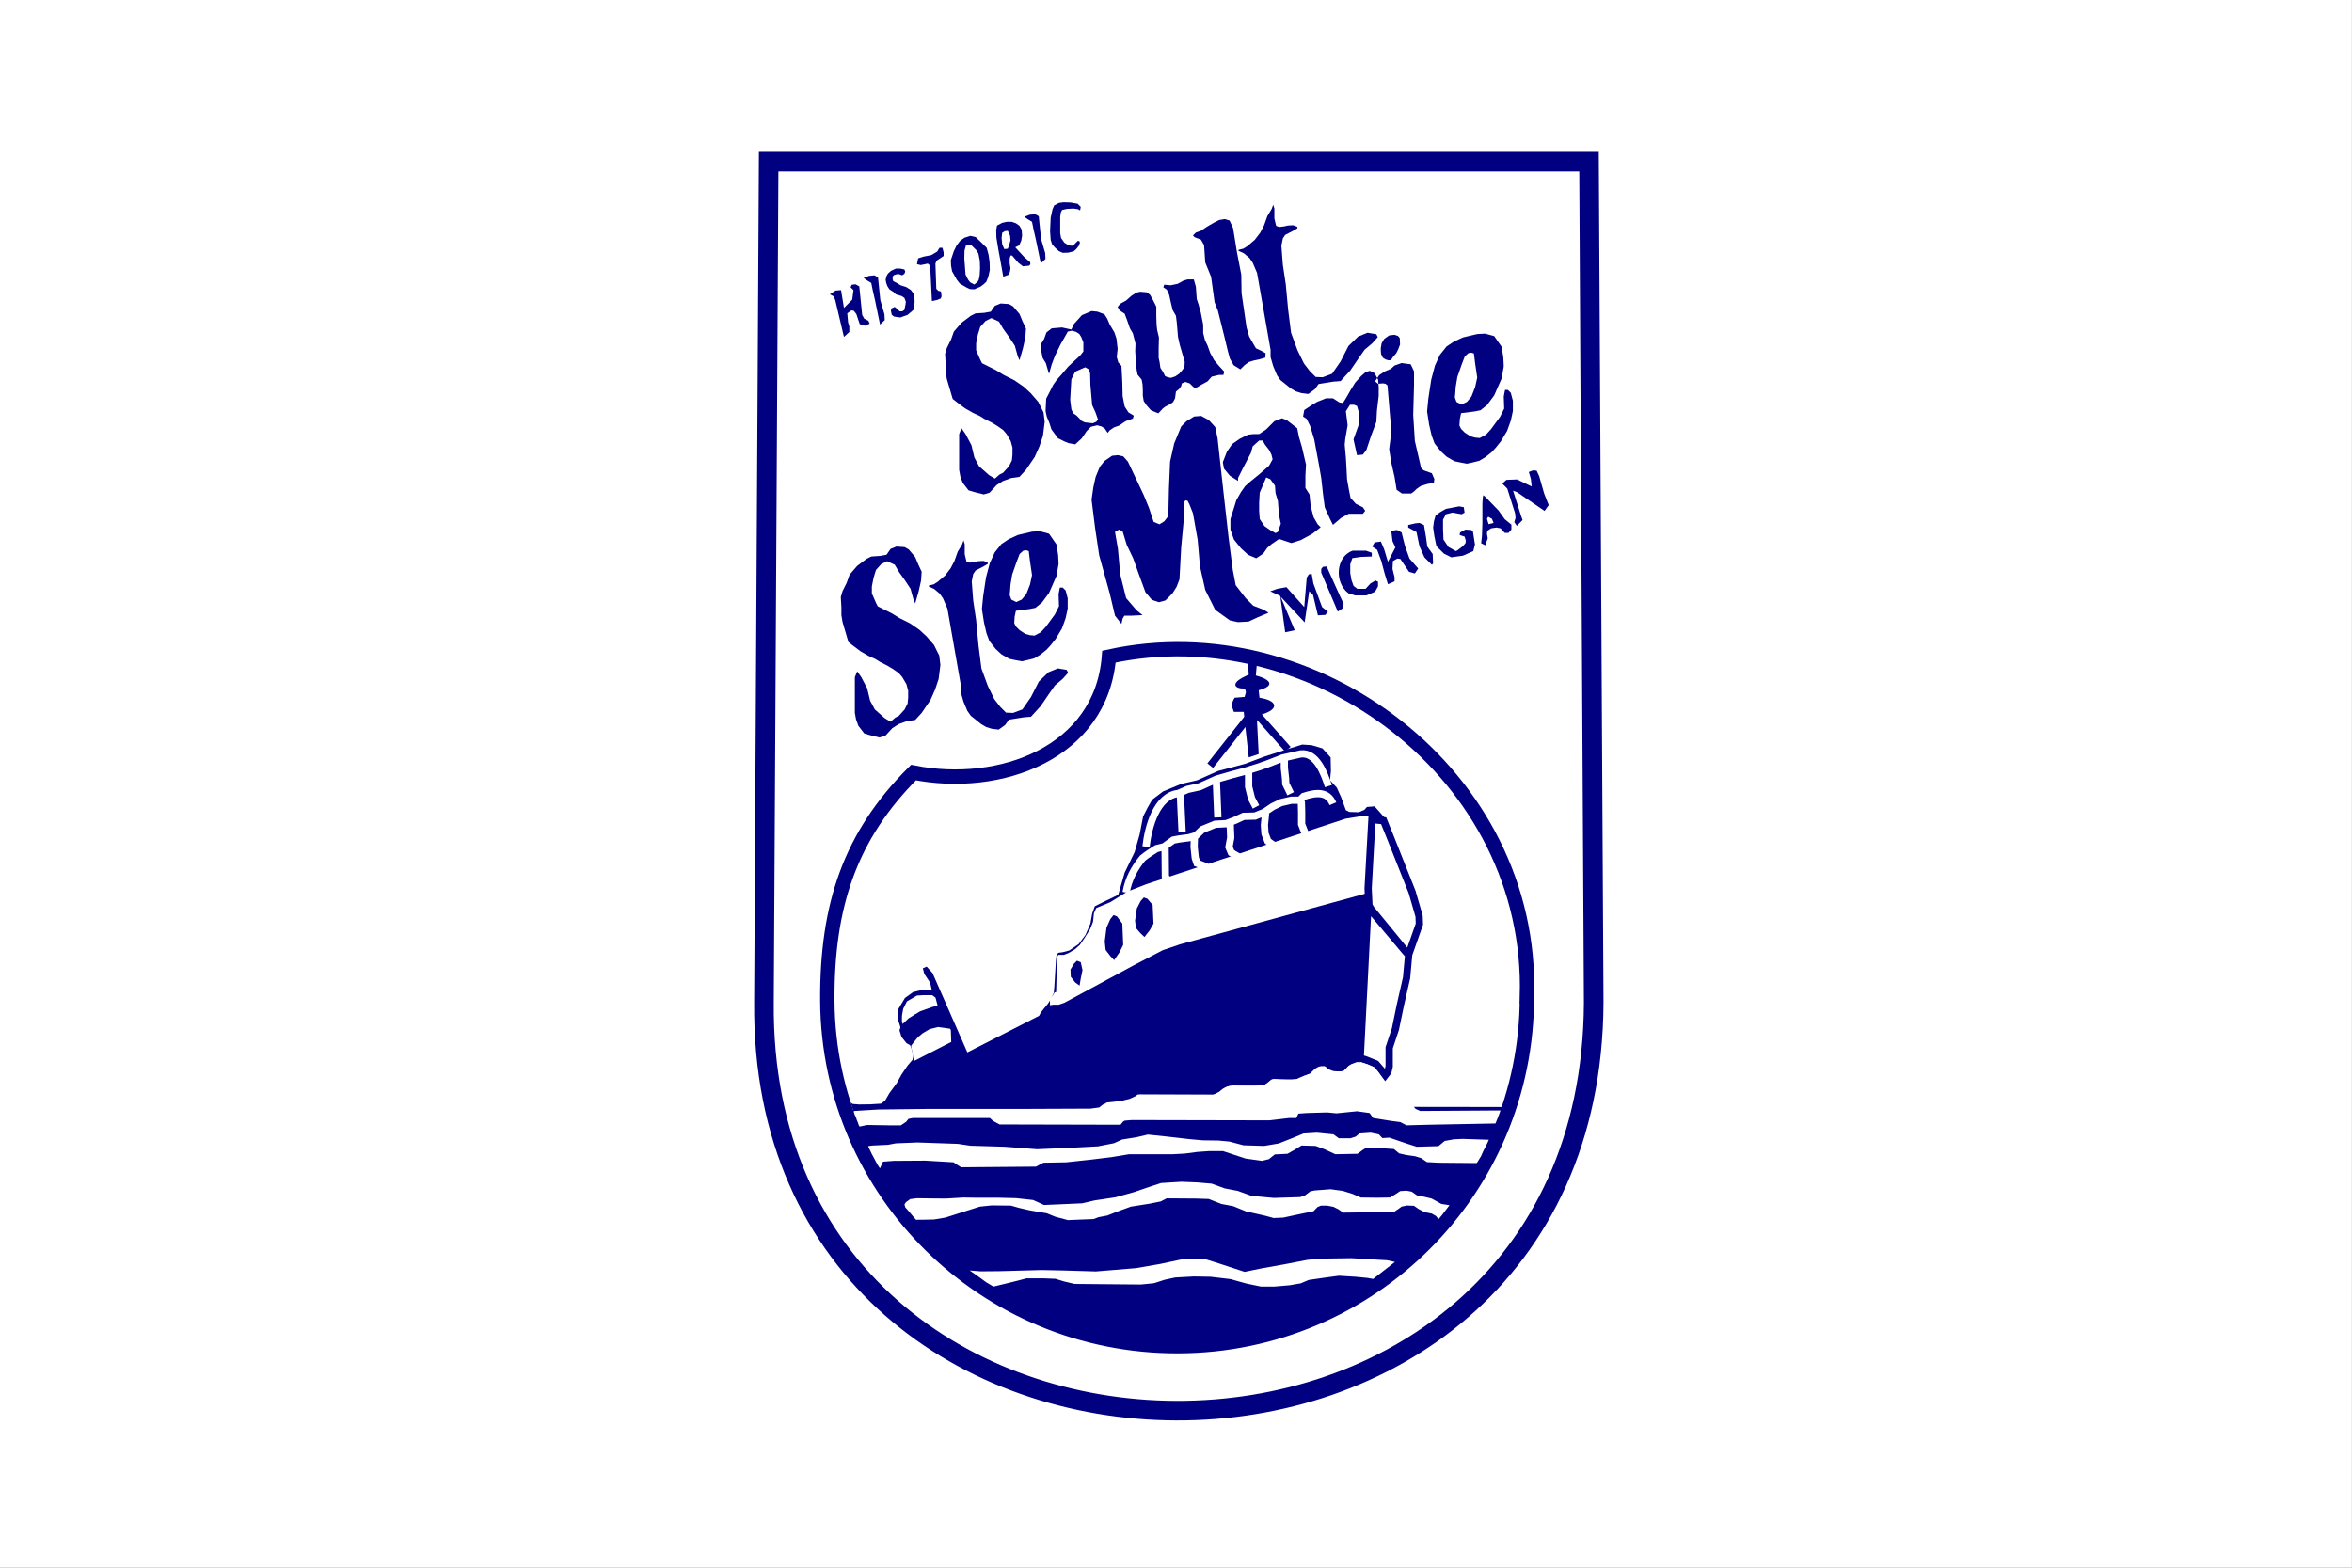
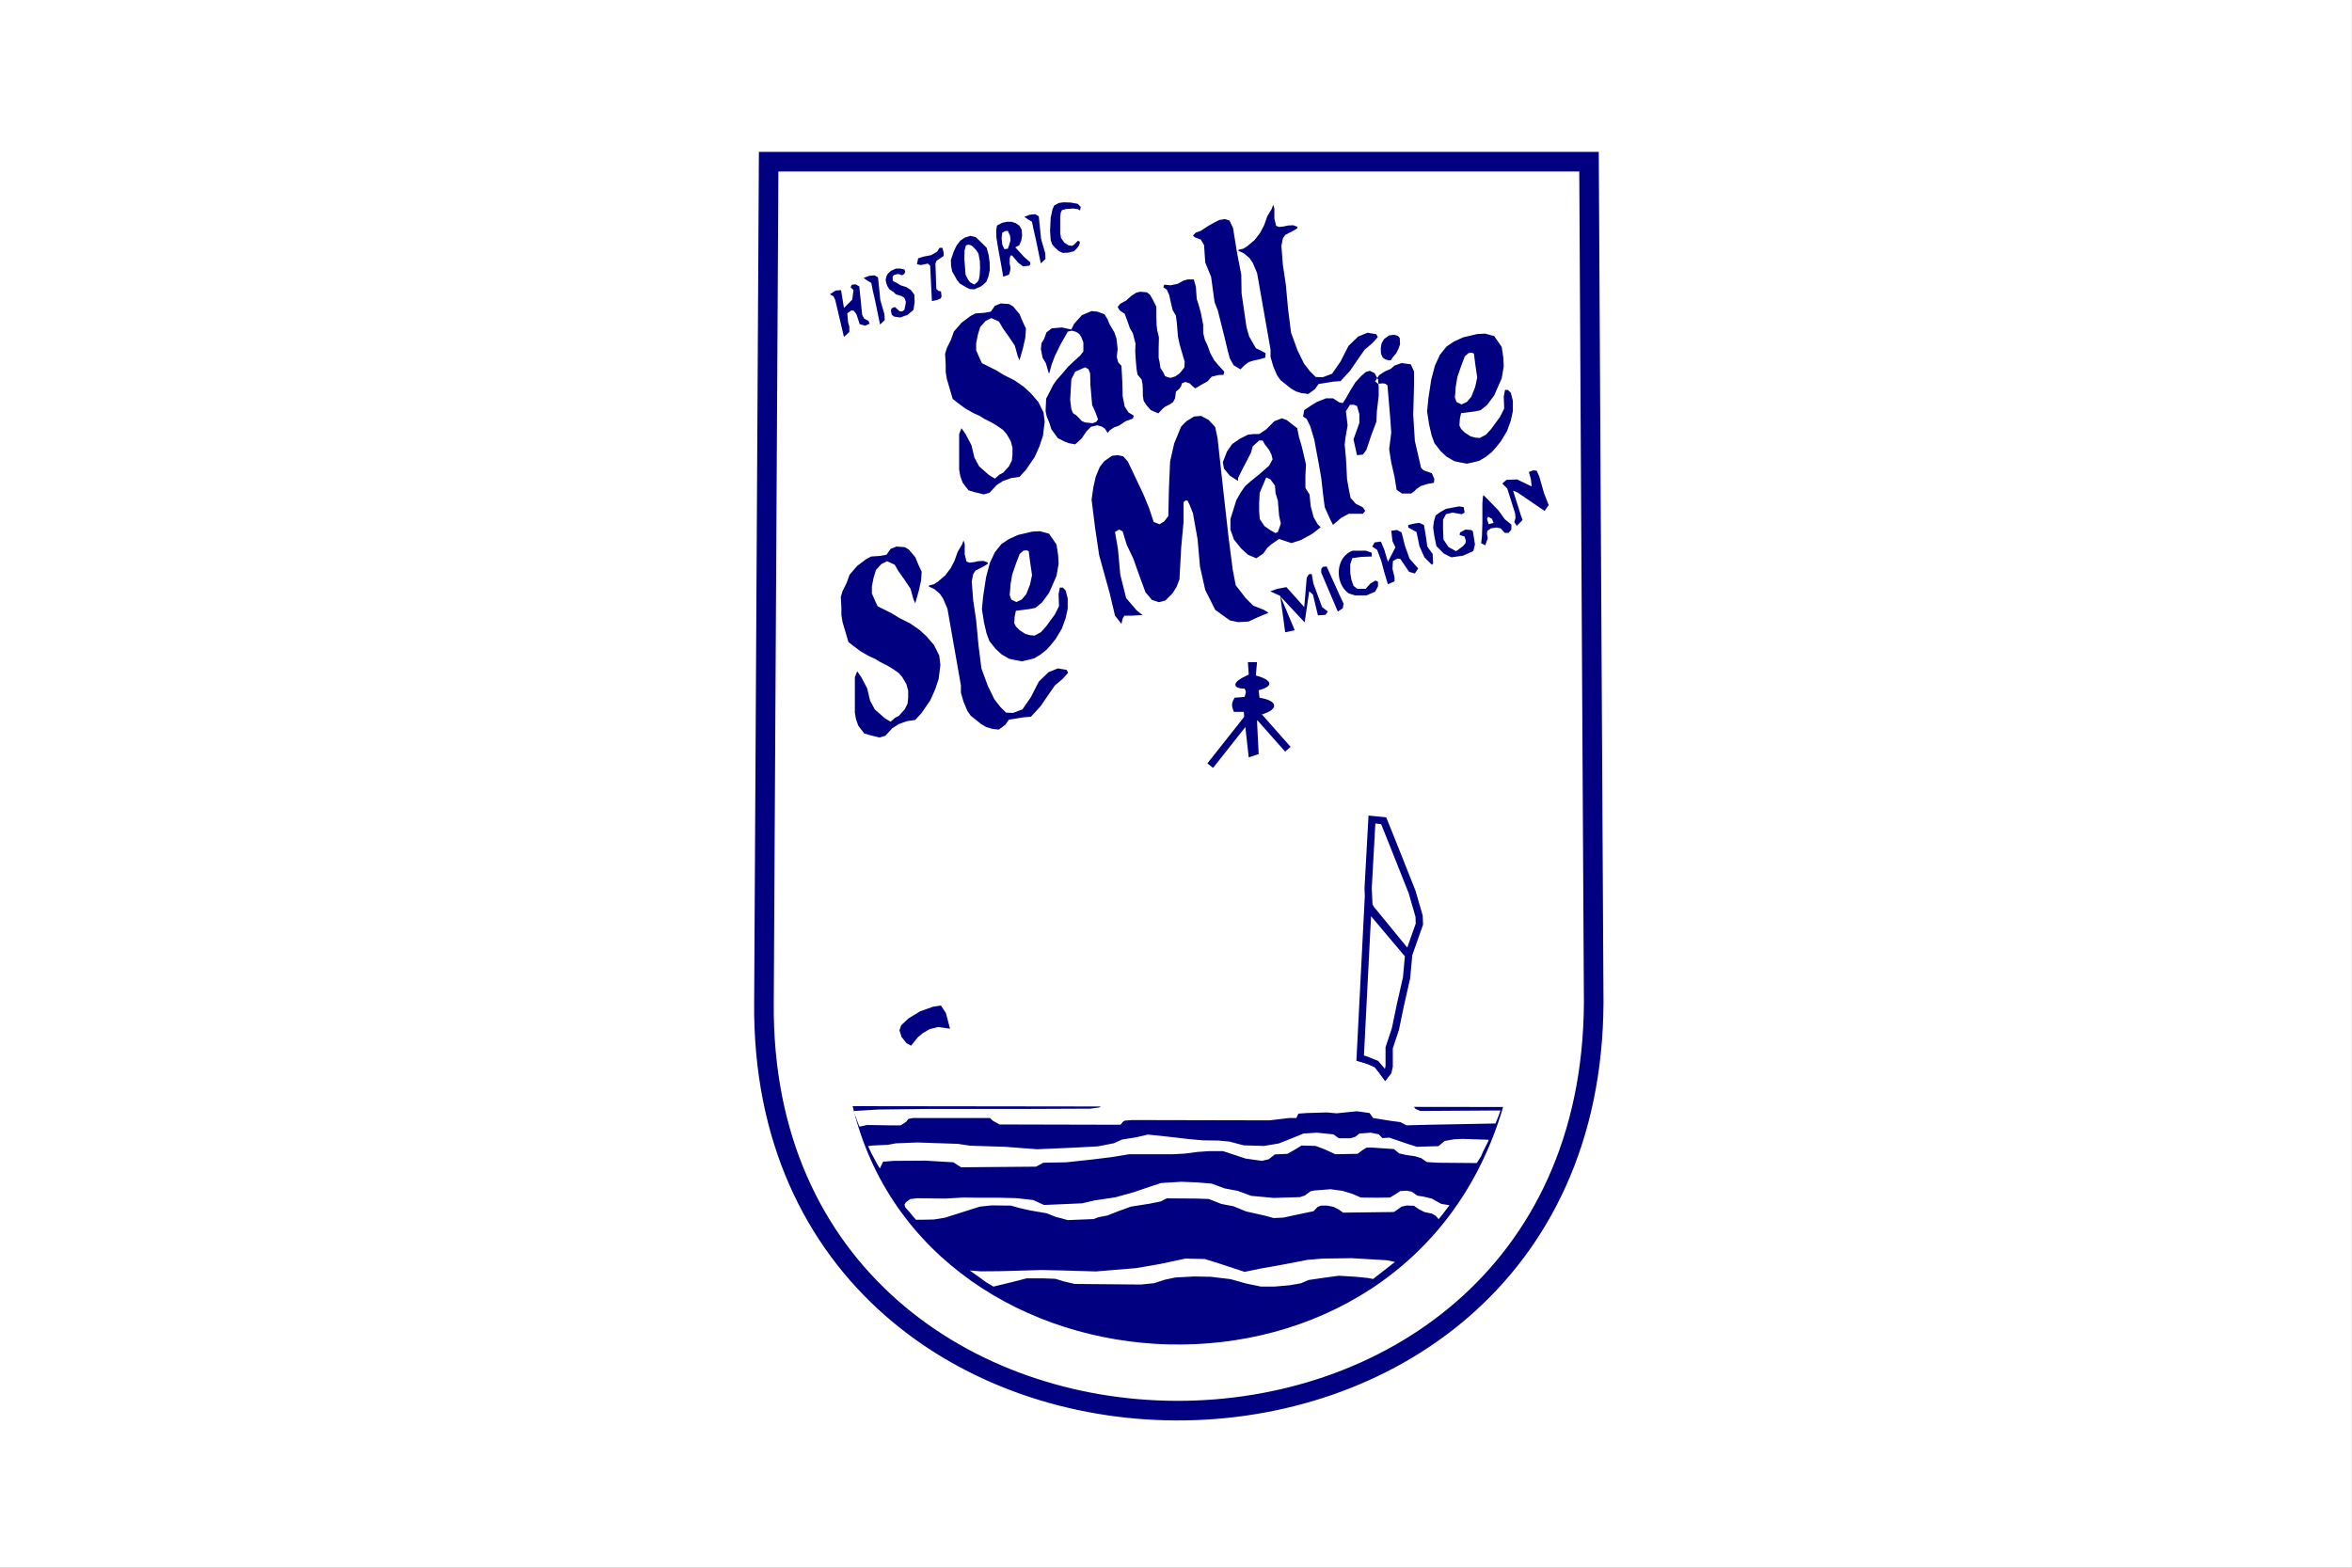
<svg xmlns="http://www.w3.org/2000/svg" xmlns:ns1="http://www.inkscape.org/namespaces/inkscape" xmlns:ns2="http://sodipodi.sourceforge.net/DTD/sodipodi-0.dtd" id="svg3336" version="1.1" ns1:version="0.91 r13725" width="1962.888" height="1308.592" viewBox="0 0 1962.888 1308.592" ns2:docname="Sault Ste. Marie, Michigan flag.svg">
  <rect x="0" y="0" width="1962.888" height="1308.592" fill="#808080" stroke="none" />
  <defs id="defs3340" />
  <ns2:namedview pagecolor="#ffffff" bordercolor="#666666" borderopacity="1" objecttolerance="10" gridtolerance="10" guidetolerance="10" ns1:pageopacity="0" ns1:pageshadow="2" ns1:window-width="1600" ns1:window-height="838" id="namedview3338" showgrid="false" ns1:zoom="0.19357639" ns1:cx="807.42972" ns1:cy="529.13294" ns1:window-x="-8" ns1:window-y="-8" ns1:window-maximized="1" ns1:current-layer="svg3336" fit-margin-top="0" fit-margin-left="0" fit-margin-right="0" fit-margin-bottom="0" />
  <g id="g4462" transform="scale(6.058,6.058)">
    <rect transform="scale(1,-1)" y="-216" x="0" height="216" width="324" id="rect4438" style="opacity:1;fill:#ffffff;fill-opacity:1;stroke:none;stroke-width:0.3;stroke-miterlimit:4;stroke-dasharray:none;stroke-opacity:1" />
    <g id="g4440">
      <path id="path3350-2" style="fill:none;fill-rule:evenodd;stroke:#000080;stroke-width:2.7;stroke-linecap:butt;stroke-linejoin:miter;stroke-miterlimit:4;stroke-dasharray:none;stroke-opacity:1" d="m 105.89,22.278 -0.646,115.91 c -0.633,74.5 113.905,75.322 114.307,0 L 218.906,22.278 c -37.672,10e-7 -75.344,2e-6 -113.016,3e-6 z" ns1:connector-curvature="0" ns2:nodetypes="ccccc" />
      <path style="fill:#000080;fill-opacity:1;fill-rule:evenodd;stroke:none;stroke-width:1px;stroke-linecap:butt;stroke-linejoin:miter;stroke-opacity:1" d="m 117.462,152.417 89.609,0.114 c -13.341,45.535 -79.608,41.745 -89.609,-0.114 z" id="path4286" ns1:connector-curvature="0" ns2:nodetypes="ccc" />
-       <path id="path4170" style="fill:none;fill-rule:evenodd;stroke:#000080;stroke-width:1.98;stroke-linecap:butt;stroke-linejoin:miter;stroke-miterlimit:4;stroke-dasharray:none;stroke-opacity:1" d="m 210.35,137.329 c 0.002,26.673 -21.483,48.08 -48.04,48.161 -26.557,0.081 -48.174,-21.194 -48.337,-47.572 -0.082,-13.189 3.161,-22.771 11.872,-31.467 11.895,2.355 25.876,-2.668 26.927,-15.973 28.123,-6.174 58.522,16.234 57.577,46.851 z" ns1:connector-curvature="0" ns2:nodetypes="cssccc" />
      <g id="g4265">
-         <path ns1:connector-curvature="0" id="path4245" d="m 117.656,153.232 -0.222,-0.535 -0.151,-0.494 -0.091,-0.303 0.272,0.212 0.858,0.071 1.594,-0.02 1.443,-0.091 0.565,-0.404 0.605,-1.049 1.009,-1.372 0.646,-1.17 0.848,-1.251 0.686,-0.807 0.081,-0.525 -0.242,-1.049 -0.242,-0.605 -0.646,-0.767 -0.565,-1.332 -0.404,-1.291 0.081,-1.453 0.888,-1.493 1.13,-0.807 1.493,-0.363 1.09,0.161 -0.242,-1.09 -0.807,-1.211 -0.202,-0.767 0.525,-0.242 0.807,0.888 4.803,10.937 9.888,-5.045 0.202,-0.404 0.404,-0.525 0.565,-0.686 0.404,-0.605 0.444,-0.928 0.081,-0.928 0.202,-3.43 0.081,-0.767 0.242,-0.404 0.605,-0.081 0.928,-0.242 1.291,-0.888 0.928,-1.251 0.686,-1.574 0.242,-1.372 0.363,-1.009 1.13,-0.565 2.099,-1.009 0.888,-3.067 1.372,-2.825 0.686,-2.422 0.484,-2.502 0.646,-1.251 0.605,-1.049 1.493,-1.13 2.543,-1.049 2.139,-0.484 2.906,-1.291 3.673,-0.969 2.704,-1.009 3.511,-1.13 1.695,-0.525 1.291,0.081 1.493,0.444 1.13,1.251 0.04,1.857 -0.121,1.291 0.928,1.009 0.605,1.332 0.646,1.776 0.484,0.242 1.291,0.04 0.767,-0.323 0.363,-0.404 1.049,-0.081 0.726,0.807 0.767,0.888 -1.857,0 -0.161,3.108 -0.363,5.57 0.04,3.067 -0.363,5.812 -0.363,8.193 -0.484,7.426 0.081,0.565 -0.525,-0.121 -0.525,0.202 -0.404,0.161 -0.807,0.767 -0.525,0.081 -0.848,0 -0.767,-0.323 -0.363,-0.283 -0.848,-0.081 -0.646,0.323 -0.484,0.605 -1.372,0.605 -0.686,0.242 -1.413,0.04 -0.767,0 -1.049,-0.081 -1.13,0.807 -1.332,0.121 -2.26,0.04 -1.291,0 -0.605,0.242 -0.726,0.525 -0.888,0.444 -10.211,-0.04 -0.605,0.404 -0.807,0.323 -1.453,0.202 -1.574,0.161 -0.969,0.646 -31.238,0.363 z" style="fill:#000080;fill-opacity:1;fill-rule:evenodd;stroke:none;stroke-width:1px;stroke-linecap:butt;stroke-linejoin:miter;stroke-opacity:1" />
        <path ns1:connector-curvature="0" id="path4241" d="m 125.909,146.196 -0.4,-2.112 0.514,-1.826 2.226,-1.655 2.055,0.4 0.685,0.913 0.057,1.655 z" style="fill:#ffffff;fill-opacity:1;fill-rule:evenodd;stroke:none;stroke-width:1px;stroke-linecap:butt;stroke-linejoin:miter;stroke-opacity:1" />
        <path ns2:nodetypes="cccccccccccccccccccccccccccccc" ns1:connector-curvature="0" id="path4230" d="m 144.646,138.511 0,-0.888 0.404,-0.484 0.242,-0.404 0.202,-0.04 0.121,-4.742 0.161,-0.383 0.767,0 0.646,-0.242 0.888,-0.525 0.686,-0.605 0.605,-0.888 0.807,-1.291 0.404,-1.009 0.121,-1.17 0.323,-0.726 1.937,-0.807 2.341,-1.453 2.629,-1.027 27.439,-9.022 2.462,-0.404 0.848,0.04 -0.605,10.695 -25.507,6.982 -2.381,0.807 -4.036,2.099 -9.484,5.126 -0.807,0.283 -0.726,0 z" style="fill:#ffffff;fill-rule:evenodd;stroke:none;stroke-width:1px;stroke-linecap:butt;stroke-linejoin:miter;stroke-opacity:1" />
        <path ns2:nodetypes="cccccccccccccccccc" ns1:connector-curvature="0" id="path4174" d="m 172.027,104.36 1.37,-0.457 -0.228,-4.566 0.537,-0.852 c 2.677,-0.787 2.239,-1.971 -0.195,-2.344 l -0.114,-1.027 c 2.394,-0.643 1.572,-1.513 -0.39,-2.042 l 0.161,-1.839 -1.256,0 0.114,1.712 -0.913,0.457 c -1.406,0.77 -1.154,1.484 0.342,1.484 0.334,0.531 0.101,0.665 0,1.142 l -1.37,0.114 c -0.492,0.809 -0.424,1.114 -0.114,1.941 l 1.37,0 0.114,1.142 z" style="fill:#000080;fill-opacity:1;fill-rule:evenodd;stroke:none;stroke-width:1px;stroke-linecap:butt;stroke-linejoin:miter;stroke-opacity:1" />
        <path d="m 173.099,98.354 4.318,4.883 m -10.695,2.26 5.489,-6.942" style="fill:none;fill-rule:evenodd;stroke:#000080;stroke-width:1px;stroke-linecap:butt;stroke-linejoin:miter;stroke-opacity:1" id="path4178" ns1:connector-curvature="0" />
        <path ns2:nodetypes="ccccccccccccccccccccccccccccccccccccccccccccccccccccccccccccccccccccc" ns1:connector-curvature="0" d="M 177.804,109.368 177.135,108 l -0.04,-0.767 -0.161,-1.413 0,-1.049 m -3.905,6.413 -0.615,-1.166 -0.404,-1.614 0,-2.018 m -4.238,6.245 -0.202,-4.953 m -4.722,6.954 -0.242,-5.179 m -4.728,7.204 c 0.312,-2.761 1.47,-7.002 4.445,-7.325 l 1.291,-0.565 1.655,-0.363 2.341,-1.049 2.099,-0.605 1.816,-0.484 1.695,-0.525 1.291,-0.444 2.179,-0.848 2.502,-0.565 c 2.125,-0.254 3.23,2.589 3.81,4.437 m -3.124,6.702 -0.565,-1.453 0,-1.695 -0.04,-1.493 m -3.753,6.135 -0.848,-0.605 -0.404,-1.049 -0.081,-1.17 0.161,-1.614 m -3.552,6.094 -1.17,-0.686 -0.323,-0.767 0.242,-1.291 -0.081,-2.099 m -3.188,6.135 -1.372,-0.525 -0.242,-0.726 -0.161,-1.534 0.04,-1.211 m -4.036,1.17 0.04,4.238 0.404,0.404 m -5.812,1.695 c 0.306,-1.802 1.121,-3.321 2.26,-4.722 0.606,-0.503 1.271,-0.915 1.937,-1.332 l 1.009,-0.242 0.565,-0.404 0.726,-0.525 0.888,-0.161 1.251,-0.161 0.969,-0.283 0.888,-0.848 1.776,-0.726 1.534,-0.081 1.251,-0.484 1.13,-0.525 1.574,-0.04 1.291,-0.525 1.13,-0.767 1.17,-0.565 1.413,-0.323 1.17,0 0.525,-0.525 c 1.709,-0.548 3.288,-0.747 4.036,1.009" style="fill:none;fill-rule:evenodd;stroke:#ffffff;stroke-width:1px;stroke-linecap:butt;stroke-linejoin:miter;stroke-opacity:1" id="path4205" />
-         <path d="m 157.661,129.108 -0.525,-0.495 -0.646,-0.743 -0.121,-1.026 0.242,-1.663 0.525,-1.026 0.444,-0.495 0.484,0.177 0.726,0.849 0.121,2.583 -0.525,0.92 z m -4.177,3.188 -0.525,-0.565 -0.646,-0.848 -0.121,-1.17 0.242,-1.897 0.525,-1.17 0.444,-0.565 0.484,0.202 0.726,0.969 0.121,2.946 -0.525,1.049 z m -4.762,3.511 -0.605,-0.444 -0.605,-0.767 -0.04,-1.009 0.484,-0.807 0.404,-0.404 0.525,0.202 0.242,1.09 -0.242,1.17 z" style="fill:#000080;fill-opacity:1;fill-rule:evenodd;stroke:none;stroke-width:1px;stroke-linecap:butt;stroke-linejoin:miter;stroke-opacity:1" id="path4212-8" ns1:connector-curvature="0" />
        <path d="m 190.805,148.194 -0.514,-0.742 -0.742,-0.856 -1.427,-0.571 -0.742,-0.228 1.084,-21.232 0.856,1.427 4.281,5.08 0.457,0.514 -0.285,3.139 -0.856,3.767 -0.685,3.31 -0.856,2.568 0,2.568 -0.171,0.742 z M 189,112.924 l -0.525,9.484 0.121,2.583 0.525,0.565 4.924,6.013 1.493,-4.238 -0.04,-1.09 -0.969,-3.35 -2.906,-7.305 -1.009,-2.502 z" style="fill:#ffffff;fill-rule:evenodd;stroke:#000080;stroke-width:1px;stroke-linecap:butt;stroke-linejoin:miter;stroke-opacity:1" id="path4234" ns1:connector-curvature="0" />
        <path ns2:nodetypes="cccccccccccccc" ns1:connector-curvature="0" id="path4243" d="m 125.567,141.002 0.514,-1.256 2.911,0.457 0.171,-1.655 -0.285,-1.084 -0.457,-0.342 -1.256,0 -0.856,0.057 -1.37,0.799 -0.514,1.027 -0.171,0.97 0,0.856 0.228,0.571 z" style="fill:#ffffff;fill-opacity:1;fill-rule:evenodd;stroke:none;stroke-width:1px;stroke-linecap:butt;stroke-linejoin:miter;stroke-opacity:1" />
        <path ns1:connector-curvature="0" id="path4237" d="m 125.51,144.084 0.913,-1.142 0.685,-0.571 0.97,-0.571 1.142,-0.285 1.655,0.228 -0.571,-2.169 -0.685,-1.027 -1.084,0.171 -1.769,0.628 -1.598,0.97 -1.027,0.97 -0.228,0.685 0.285,0.913 0.685,0.856 z" style="fill:#000080;fill-opacity:1;fill-rule:evenodd;stroke:none;stroke-width:1px;stroke-linecap:butt;stroke-linejoin:miter;stroke-opacity:1" />
      </g>
      <path id="path4283" style="fill:#ffffff;fill-opacity:1;fill-rule:evenodd;stroke:none;stroke-width:1px;stroke-linecap:butt;stroke-linejoin:miter;stroke-opacity:1" d="m 136.857,177.276 -0.989,-0.585 -1.049,-0.767 -1.231,-0.868 1.513,0.121 2.502,-0.02 5.852,-0.161 2.987,0.06 4.524,0.135 5.536,-0.457 3.31,-0.571 3.482,-0.742 2.683,0.057 1.998,0.628 3.482,1.142 2.226,-0.457 3.196,-0.571 3.253,-0.628 2.055,-0.171 3.995,-0.057 4.909,0.285 1.078,0.236 -3.007,2.341 -0.767,-0.141 -1.655,-0.161 -2.3,-0.141 -2.078,0.283 -2.078,0.303 -1.09,0.464 -1.534,0.262 -2.099,0.182 -1.857,0 -2.038,-0.424 -2.159,-0.605 -2.744,-0.323 -2.3,-0.04 -2.563,0.141 -1.413,0.303 -1.513,0.484 -1.796,0.182 -9.141,-0.081 -1.453,-0.343 -1.191,-0.363 -1.534,-0.06 -2.462,0 -1.231,0.323 -1.796,0.444 z m -10.662,-9.205 -0.442,-0.499 -0.528,-0.642 -0.499,-0.556 -0.128,-0.4 0.2,-0.314 0.599,-0.442 0.956,-0.114 2.197,0.029 1.755,0.014 2.44,-0.143 1.698,0.029 3.111,0 2.397,0.057 2.369,0.257 1.513,0.685 2.026,-0.086 3.225,-0.143 1.712,-0.4 2.854,-0.428 2.568,-0.713 2.169,-0.742 1.57,-0.514 2.797,-0.171 2.169,0.086 1.998,0.171 1.798,0.656 1.798,0.342 1.884,0.685 3.082,0.285 3.624,-0.114 0.656,-0.228 0.771,-0.571 0.571,-0.114 2.197,-0.171 1.684,0.228 1.37,0.428 1.113,0.485 2.169,0.029 1.855,-0.029 0.799,-0.485 0.599,-0.4 0.885,-0.057 0.713,0.143 0.771,0.542 0.885,0.143 1.084,0.257 1.341,0.742 1.113,0.171 -0.956,1.27 -0.542,0.656 -0.371,-0.442 -0.571,-0.328 -0.985,-0.2 -0.785,-0.4 -0.685,-0.471 -0.985,-0.043 -0.713,0.157 -0.514,0.371 -0.542,0.371 -6.992,0.086 -0.656,-0.457 -0.685,-0.342 -0.885,-0.171 -0.828,0 -0.485,0.2 -0.542,0.571 -2.454,0.514 -1.712,0.371 -1.341,0.057 -1.142,-0.314 -2.654,-0.599 -1.741,-0.713 -1.655,-0.314 -1.741,-0.685 -1.712,-0.057 -4.081,-0.029 -0.828,0.428 -1.57,0.314 -2.54,0.4 -1.798,0.656 -1.455,0.571 -1.199,0.228 -0.685,0.257 -3.539,0.143 -1.712,-0.457 -1.199,-0.485 -2.34,-0.4 -1.484,-0.342 -1.113,-0.314 -2.654,-0.029 -1.627,0.171 -2.968,0.942 -1.798,0.571 -1.541,0.257 -1.341,0.029 z m -4.977,-7.08 -0.333,-0.515 -0.807,-1.513 -0.424,-0.888 -0.05,-0.151 0.545,-0.081 2.179,-0.101 1.07,-0.202 2.987,-0.121 5.576,0.192 1.712,0.257 4.737,0.143 1.855,0.143 2.597,0.2 5.222,-0.228 3.168,-0.171 2.197,-0.428 1.142,-0.514 1.969,-0.314 1.57,-0.371 2.711,0.285 2.968,0.342 1.883,0.171 2.169,0.029 1.513,0.143 1.941,0.514 2.825,0.086 2.026,-0.342 1.883,-0.742 1.513,-0.628 1.855,-0.114 2.283,0.228 0.742,0.542 1.598,0 0.713,-0.228 0.514,-0.428 1.57,-0.114 1.113,0.228 0.485,0.514 0.97,-0.057 2.426,0.828 1.341,0.428 2.996,-0.086 0.856,-0.713 1.256,-0.228 1.199,-0.057 3.625,0.119 -0.172,0.394 -0.626,1.241 -0.272,0.626 -0.464,0.757 -0.131,0.192 -5.299,-0.046 -1.57,-0.086 -0.771,-0.542 -0.828,-0.257 -1.199,-0.171 -1.027,-0.228 -0.713,-0.599 -2.968,-0.2 -0.799,0 -0.514,0.314 -0.742,0.542 -3.054,0.057 -1.484,-0.685 -1.227,-0.457 -1.941,-0.057 -1.027,0.628 -0.913,0.514 -1.741,0.086 -0.828,0.656 -0.942,0.228 -2.255,-0.314 -3.111,-1.027 -1.912,0 -1.627,0.114 -1.741,0.228 -1.598,0.086 -6.05,0 -2.426,0.4 -2.797,0.342 -3.453,0.371 -3.139,0.057 -1.027,0.542 -10.302,0.086 -0.599,-0.371 -0.457,-0.314 -3.853,-0.228 -4.395,0.029 -1.455,0.114 z m -2.805,-5.761 -0.05,-0.101 -0.071,-0.121 -0.051,-0.151 -0.05,-0.161 -0.091,-0.212 -0.101,-0.262 -0.071,-0.252 -0.131,-0.262 -0.151,-0.394 0.01,-0.232 3.34,-0.202 6.659,-0.081 12.996,0 9.565,-0.04 1.211,-0.161 0.525,-0.404 1.17,-0.242 1.453,-0.283 1.009,-0.242 0.807,-0.363 0.323,-0.242 10.534,0 0.605,-0.283 0.565,-0.484 0.605,-0.323 0.726,-0.161 4.117,0.04 0.605,-0.283 0.646,-0.565 0.484,-0.081 2.341,0.081 0.686,-0.081 0.525,-0.242 0.565,-0.242 0.807,-0.283 0.242,-0.283 0.404,-0.283 0.363,-0.283 0.444,-0.161 0.525,0 0.202,0.161 0.363,0.484 1.937,0.121 0.363,-0.363 0.363,-0.404 0.444,-0.283 0.767,-0.283 0.484,0.04 1.009,0.283 0.969,0.444 0.565,0.726 0.807,1.09 1.251,1.009 0.888,0.404 1.291,1.453 0.807,1.009 0.646,0.283 11.048,-0.071 -0.071,0.212 -0.222,0.605 -0.394,0.979 -9.111,0.172 -3.148,0.081 -0.848,-0.444 -1.251,-0.161 -2.502,-0.404 -0.484,-0.686 -1.735,-0.242 -2.825,0.283 -1.291,-0.121 -2.785,0.081 -1.17,0.081 -0.283,0.605 -0.969,0 -2.744,0.323 -18.969,-0.04 -0.969,0.081 -0.242,0.161 -0.323,0.404 -16.668,-0.04 -0.888,-0.484 -0.444,-0.404 -10.614,0 -0.605,0.121 -0.323,0.404 -0.726,0.484 -1.574,0 -2.502,-0.04 -0.646,0 -0.525,0.121 z" ns1:connector-curvature="0" />
      <path id="path4321" style="fill:#000080;fill-opacity:1;fill-rule:evenodd;stroke:none;stroke-width:1px;stroke-linecap:butt;stroke-linejoin:miter;stroke-opacity:1" d="m 147.199,34.813 0.742,-0.2 0.342,-0.314 0.314,-0.4 0.171,-0.428 -0.057,-0.228 -0.228,-0.057 -0.542,0.542 -0.257,0.143 -0.457,-0.057 -0.599,-0.371 -0.457,-0.656 -0.114,-0.656 0,-2.283 0.086,-0.571 0.171,-0.342 0.628,-0.143 0.913,-0.057 0.628,0.086 0.314,0.171 0.086,-0.485 -0.428,-0.428 -0.97,-0.171 -0.97,-0.029 -0.628,0.086 -0.656,0.342 -0.228,0.514 -0.257,1.17 -0.086,1.826 0.086,1.256 0.2,0.599 0.4,0.457 0.542,0.485 0.514,0.228 z m -3.816,1.478 -0.686,-3.309 -0.323,-1.413 -0.202,-1.009 -0.605,-0.363 -0.444,-0.323 0.726,-0.283 0.767,-0.081 0.484,0.283 0.323,3.148 0.565,1.937 0.04,0.807 z m -5.173,1.832 -0.457,-2.568 -0.228,-1.227 -0.257,-1.57 -0.029,-1.056 0.114,-0.628 0.713,-0.371 0.656,-0.143 0.656,0 0.571,0.2 0.485,0.342 0.314,0.542 0.057,0.828 -0.114,0.685 -0.285,0.656 -0.542,0.257 0.228,0.257 1.027,1.113 0.799,0.685 0.029,0.285 -0.171,0.2 -0.856,0.086 -0.628,-0.485 -0.856,-0.999 -0.228,0 -0.114,0.428 0,0.656 0.114,0.628 -0.057,0.428 -0.143,0.485 -0.228,0.086 z m 0.143,-3.796 -0.285,-0.656 -0.086,-0.856 0.086,-0.742 0.371,-0.228 0.4,-0.029 0.314,0.656 0.057,0.628 -0.171,0.628 -0.2,0.542 z m -4.109,5.536 -0.628,-0.029 -0.428,-0.2 -0.97,-0.571 -0.4,-0.514 -0.656,-1.17 -0.143,-0.771 -0.029,-0.771 0.4,-1.199 0.4,-0.828 0.514,-0.656 0.571,-0.4 0.799,-0.257 0.742,0.171 0.885,0.856 0.628,0.628 0.257,0.942 0.143,0.999 0.029,1.113 -0.2,0.913 -0.285,0.713 -0.4,0.371 -0.428,0.314 -0.428,0.171 z m -0.029,-0.656 -0.571,-0.314 -0.285,-0.371 -0.342,-0.685 -0.171,-2.226 0.029,-1.084 0.2,-0.713 0.342,-0.114 0.457,0.143 0.599,0.599 0.314,0.485 0.2,1.027 0.029,1.027 -0.057,0.97 -0.114,0.571 -0.171,0.314 z m -5.833,2.281 -0.242,-4.883 -0.323,-0.283 -0.969,0.202 -0.525,-0.121 0.161,-0.807 0.767,-0.242 1.049,-0.202 0.807,-0.484 0.323,-0.525 0.404,0 0.161,0.646 0,0.484 -0.969,0.646 -0.161,0.404 0.121,3.471 0.283,0.283 0.363,0.081 0.081,0.686 -0.121,0.283 -0.484,0.202 z m -4.117,-3.552 0.323,-0.202 0.121,-0.323 -0.121,-0.283 -0.565,-0.121 -0.605,0 -0.686,0.323 -0.404,0.363 -0.202,0.363 -0.121,0.484 0.081,0.444 0.161,0.444 0.283,0.444 0.565,0.363 0.323,0.323 0.807,0.242 0.363,0.242 0.202,0.525 -0.04,0.363 -0.161,0.767 -0.283,0.202 -0.363,0 -0.444,-0.404 -0.242,-0.202 -0.444,0.202 -0.081,0.323 0.121,0.565 0.323,0.242 0.848,0.121 1.009,-0.363 0.807,-0.686 0.161,-1.049 -0.04,-1.049 -0.484,-0.646 -0.646,-0.404 -0.767,-0.242 -0.525,-0.323 -0.484,-0.242 -0.081,-0.242 0,-0.404 0.202,-0.202 0.404,-0.121 0.283,0 z m -3.027,6.78 -0.686,-3.309 -0.323,-1.413 -0.202,-1.009 -0.605,-0.363 -0.444,-0.323 0.726,-0.283 0.767,-0.081 0.484,0.283 0.323,3.148 0.565,1.937 0.04,0.807 z m -4.974,1.71 -1.199,-5.08 -0.228,-0.514 -0.514,-0.285 0.799,-0.514 0.742,-0.057 0.4,2.454 1.142,-1.142 0.171,-1.313 -0.4,-0.4 0.171,-0.342 0.514,-0.057 0.514,0.285 0.4,3.938 0.285,0.514 0.571,0.285 0.171,0.4 -0.628,0.285 -0.742,-0.228 -0.457,-1.37 -0.342,-0.457 -0.342,-0.057 -0.571,0.4 0.114,1.256 0.171,0.571 0,0.742 z" ns1:connector-curvature="0" />
      <path id="path4335" style="fill:#000080;fill-opacity:1;fill-rule:evenodd;stroke:none;stroke-width:1px;stroke-linecap:butt;stroke-linejoin:miter;stroke-opacity:1" d="m 180.242,54.283 -0.969,-0.121 -0.767,-0.242 -0.686,-0.404 -0.848,-0.686 -0.565,-0.444 -0.484,-0.686 -0.525,-1.251 -0.363,-1.251 0,-1.009 -1.857,-10.574 -0.605,-1.413 -0.444,-0.646 -0.767,-0.646 -0.767,-0.363 0.04,-0.121 0.646,-0.161 0.525,-0.323 1.049,-0.888 0.767,-1.009 0.525,-1.009 0.444,-1.251 0.605,-1.009 0.202,-0.565 0.161,0.525 0,1.372 0.242,1.009 0.404,0.161 0.686,-0.081 0.525,-0.121 0.726,-0.04 0.565,0.202 0.04,0.202 -0.605,0.363 -1.09,0.565 -0.323,0.484 -0.202,1.009 0.202,2.623 0.404,2.704 0.323,3.471 0.404,3.188 0.888,2.422 0.888,1.816 0.807,1.049 0.807,0.807 0.969,0.04 1.291,-0.484 1.17,-1.695 1.09,-2.139 1.332,-1.291 1.291,-0.525 1.211,0.202 0.202,0.404 -0.767,0.848 -1.049,0.888 -0.848,1.211 -1.13,1.655 -1.332,1.453 -1.009,0.081 -2.018,0.323 -0.525,0.726 z m -9.363,-3.39 -0.928,-0.565 -0.525,-0.928 -0.283,-1.049 -0.444,-1.857 -0.484,-1.937 -0.444,-1.776 -0.444,-1.13 -0.484,-3.511 -0.807,-1.978 -0.161,-2.381 -0.444,-0.767 -0.848,-0.323 -0.242,-0.242 0.404,-0.404 0.686,-0.242 0.848,-0.565 0.969,-0.565 0.726,-0.363 0.767,-0.121 0.646,0.202 0.484,1.049 0.525,3.269 0.605,3.148 0.04,2.543 0.686,4.722 0.363,1.251 0.484,0.848 0.444,0.767 0.767,0.363 0.565,0.323 -0.04,0.605 -0.848,0.242 -0.767,0.161 -0.646,0.202 -0.565,0.404 z m -11.3,6.054 -0.525,-0.202 -0.525,-0.242 -0.565,-0.646 -0.404,-0.605 -0.121,-0.726 0,-0.807 -0.04,-0.767 -0.121,-0.646 -0.565,-0.686 -0.121,-0.646 -0.121,-1.251 -0.081,-1.332 0.04,-1.049 -0.363,-1.413 -0.404,-0.686 -0.363,-1.049 -0.363,-0.969 -0.686,-0.444 -0.283,-0.484 0.363,-0.444 0.807,-0.444 0.726,-0.646 0.686,-0.444 0.525,-0.121 0.928,0.081 0.444,0.363 0.404,0.726 0.444,0.888 0,1.332 0.04,1.17 0.081,0.726 0.242,1.009 -0.04,1.493 0,0.605 0,0.726 0.121,0.525 0.121,0.848 0.363,0.565 0.283,0.565 0.363,0.161 0.444,0.081 0.605,-0.202 0.525,-0.363 0.363,-0.404 0.363,-0.484 0.04,-0.767 -0.242,-0.807 -0.444,-1.534 -0.242,-1.09 -0.161,-1.937 -0.121,-0.969 -0.444,-0.767 -0.283,-1.17 -0.202,-0.928 -0.323,-0.726 -0.484,-0.323 0.121,-0.363 0.888,0.081 0.969,-0.202 0.807,-0.444 0.565,-0.161 0.848,0 0.283,1.009 0.121,1.695 0.242,0.726 0.323,1.17 0.323,1.655 0,1.13 0.242,0.969 0.363,0.767 0.363,1.009 0.525,0.969 0.565,0.686 0.848,0.928 -0.121,0.444 -0.605,0 -1.009,0.242 -0.565,0.646 -0.888,0.484 -0.807,0.484 -0.363,-0.283 -0.404,-0.404 -0.605,-0.202 -0.484,0.202 -0.081,0.363 -0.283,0.404 -0.444,0.363 -0.121,0.928 -0.283,0.525 -0.404,0.283 -0.646,0.323 -0.323,0.242 z m -6.982,2.704 0.283,-0.363 0.605,-0.404 0.686,-0.242 0.888,-0.605 1.009,-0.363 0.121,-0.404 -0.726,-0.444 -0.525,-0.807 -0.283,-1.453 -0.04,-1.857 -0.121,-2.3 -0.444,-0.484 -0.202,-0.726 0.121,-1.13 -0.161,-1.413 -0.283,-0.848 -0.646,-1.09 -0.323,-0.767 -0.404,-0.646 -0.969,-0.363 -0.807,-0.081 -1.332,0.565 -1.09,1.211 -0.363,0.767 -1.291,-0.283 -1.413,0.121 -0.726,0.565 -0.323,0.888 -0.363,0.605 -0.081,0.807 0.242,1.211 0.444,0.726 0.363,1.251 0.081,0.202 0.363,-1.291 0.444,-1.17 0.767,-1.574 0.848,-1.493 0.161,-0.283 0.565,-0.121 0.565,0.161 0.444,0.283 0.283,0.444 0.283,0.726 0,1.251 -0.444,0.565 -0.928,0.848 -0.726,0.686 -0.888,1.049 -0.686,0.767 -0.484,0.686 -0.444,0.888 -0.525,1.009 -0.04,0.767 -0.04,0.969 0.161,0.726 0.363,0.888 0.283,0.888 0.888,1.211 0.969,0.484 0.525,0.202 0.888,0.161 0.888,-0.807 0.686,-1.009 0.605,-0.605 0.848,-0.202 0.605,0.161 0.444,0.283 z m -1.574,-1.534 0.242,-0.323 -0.363,-1.009 -0.444,-0.969 -0.242,-2.785 -0.04,-1.614 -0.242,-0.565 -0.444,-0.242 -1.372,0.605 -0.525,1.049 -0.081,1.413 -0.081,1.413 0.161,1.291 0.242,0.565 0.444,0.283 0.404,0.404 0.323,0.363 0.444,0.202 1.09,0.121 z m -13.964,7.83 -0.807,-0.484 -1.372,-1.211 -0.646,-1.211 -0.404,-1.695 -0.807,-1.534 -0.565,-0.807 -0.323,0.807 0,1.291 0,1.211 0,1.534 0,0.888 0.161,0.888 0.323,0.888 0.807,1.049 0.807,0.242 1.291,0.323 0.807,-0.242 0.969,-1.049 0.888,-0.565 1.13,-0.404 1.13,-0.161 0.888,-0.969 1.211,-1.776 0.646,-1.453 0.484,-1.453 0.242,-1.937 -0.161,-1.291 -0.726,-1.453 -1.049,-1.211 -0.969,-0.888 -1.291,-0.888 -1.453,-0.726 -1.049,-0.646 -1.937,-0.969 -0.242,-0.484 -0.565,-1.291 0,-0.969 0.242,-1.211 0.323,-1.049 0.726,-0.807 0.807,-0.404 1.049,0.484 0.565,0.969 0.807,1.13 0.807,1.211 0.404,1.453 0.242,0.565 0.484,-1.695 0.323,-1.453 0.081,-1.211 -0.484,-1.049 -0.404,-0.969 -0.888,-1.049 -0.565,-0.323 -1.13,-0.081 -0.807,0.323 -0.565,0.807 -0.888,0.161 -1.211,0.081 -0.646,0.323 -1.291,0.969 -1.049,1.211 -0.404,1.13 -0.565,1.13 -0.242,0.807 0.081,1.453 0,1.049 0.161,0.969 0.404,1.372 0.404,1.372 0.726,0.565 0.969,0.726 1.13,0.646 0.888,0.404 0.646,0.404 0.969,0.484 0.807,0.484 0.807,0.565 0.484,0.565 0.565,0.969 0.242,0.888 0,0.969 -0.081,0.807 -0.404,0.807 -0.807,0.888 -0.484,0.242 z" ns1:connector-curvature="0" />
      <path id="path4373" style="fill:#000080;fill-opacity:1;fill-rule:evenodd;stroke:none;stroke-width:1px;stroke-linecap:butt;stroke-linejoin:miter;stroke-opacity:1" d="m 139.836,90.947 -0.799,-0.171 -1.084,-0.628 -0.799,-0.742 -0.856,-1.084 -0.4,-1.084 -0.342,-1.484 -0.285,-1.826 0.171,-1.769 0.4,-2.625 0.514,-1.941 0.685,-1.484 0.913,-1.142 1.027,-0.685 1.256,-0.571 1.941,-0.457 1.084,-0.057 1.256,0.342 1.027,1.484 0.228,1.484 0.057,1.199 -0.285,1.655 -1.027,2.34 -0.97,1.313 -0.913,0.742 -0.856,0.171 -1.826,0.228 -0.171,0.799 -0.057,0.913 0.228,0.457 0.514,0.514 0.799,0.514 0.628,0.171 0.628,0.057 0.856,-0.457 0.685,-0.742 1.256,-1.712 0.571,-1.142 -0.057,-1.655 0.171,-0.913 0.4,0 0.4,0.4 0.285,1.084 0,1.427 -0.285,1.313 -0.514,1.427 -0.856,1.427 -0.685,0.856 -0.571,0.628 -0.856,0.685 -0.856,0.514 -0.913,0.228 -0.799,0.171 z m 0.171,-7.991 0.742,-0.342 0.628,-0.742 0.514,-1.313 0.285,-1.313 -0.285,-1.941 -0.171,-1.37 -0.342,-0.114 -0.4,0.057 -0.514,0.457 -0.457,1.199 -0.571,1.655 -0.228,1.37 -0.057,0.856 -0.057,0.571 0.228,0.628 z m -2.424,17.578 -0.969,-0.121 -0.767,-0.242 -0.686,-0.404 -0.848,-0.686 -0.565,-0.444 -0.484,-0.686 -0.525,-1.251 -0.363,-1.251 0,-1.009 -1.857,-10.574 -0.605,-1.413 -0.444,-0.646 -0.767,-0.646 -0.767,-0.363 0.04,-0.121 0.646,-0.161 0.525,-0.323 1.049,-0.888 0.767,-1.009 0.525,-1.009 0.444,-1.251 0.605,-1.009 0.202,-0.565 0.161,0.525 0,1.372 0.242,1.009 0.404,0.161 0.686,-0.081 0.525,-0.121 0.726,-0.04 0.565,0.202 0.04,0.202 -0.605,0.363 -1.09,0.565 -0.323,0.484 -0.202,1.009 0.202,2.623 0.404,2.704 0.323,3.471 0.404,3.188 0.888,2.422 0.888,1.816 0.807,1.049 0.807,0.807 0.969,0.04 1.291,-0.484 1.17,-1.695 1.09,-2.139 1.332,-1.291 1.291,-0.525 1.211,0.202 0.202,0.404 -0.767,0.848 -1.049,0.888 -0.848,1.211 -1.13,1.655 -1.332,1.453 -1.009,0.081 -2.018,0.323 -0.525,0.726 z m -14.892,-1.09 -0.807,-0.484 -1.372,-1.211 -0.646,-1.211 -0.404,-1.695 -0.807,-1.534 -0.565,-0.807 -0.323,0.807 0,1.291 0,1.211 0,1.534 0,0.888 0.161,0.888 0.323,0.888 0.807,1.049 0.807,0.242 1.291,0.323 0.807,-0.242 0.969,-1.049 0.888,-0.565 1.13,-0.404 1.13,-0.161 0.888,-0.969 1.211,-1.776 0.646,-1.453 0.484,-1.453 0.242,-1.937 -0.161,-1.291 -0.726,-1.453 -1.049,-1.211 -0.969,-0.888 -1.291,-0.888 -1.453,-0.726 -1.049,-0.646 -1.937,-0.969 -0.242,-0.484 -0.565,-1.291 0,-0.969 0.242,-1.211 0.323,-1.049 0.726,-0.807 0.807,-0.404 1.049,0.484 0.565,0.969 0.807,1.13 0.807,1.211 0.404,1.453 0.242,0.565 0.484,-1.695 0.323,-1.453 0.081,-1.211 -0.484,-1.049 -0.404,-0.969 -0.888,-1.049 -0.565,-0.323 -1.13,-0.081 -0.807,0.323 -0.565,0.807 -0.888,0.161 -1.211,0.081 -0.646,0.323 -1.291,0.969 -1.049,1.211 -0.404,1.13 -0.565,1.13 -0.242,0.807 0.081,1.453 0,1.049 0.161,0.969 0.404,1.372 0.404,1.372 0.726,0.565 0.969,0.726 1.13,0.646 0.888,0.404 0.646,0.404 0.969,0.484 0.807,0.484 0.807,0.565 0.484,0.565 0.565,0.969 0.242,0.888 0,0.969 -0.081,0.807 -0.404,0.807 -0.807,0.888 -0.484,0.242 z" ns1:connector-curvature="0" />
      <path id="path4415" style="fill:#000080;fill-opacity:1;fill-rule:evenodd;stroke:none;stroke-width:1px;stroke-linecap:butt;stroke-linejoin:miter;stroke-opacity:1" d="m 194.4,68.002 -1.256,0 -0.742,-0.514 -0.285,-1.769 -0.457,-1.998 -0.285,-1.826 0.285,-2.283 -0.114,-1.712 -0.342,-4.052 -0.057,-0.742 -0.285,-0.228 -0.342,-0.057 -0.685,0.057 -0.4,-0.342 0.571,-0.856 0.799,-0.514 0.799,-0.342 0.514,-0.457 0.97,-0.342 1.256,0.171 0.457,0.97 0,1.884 -0.114,4.109 0.228,3.596 0.856,3.71 0.342,0.342 1.142,0.4 0.342,0.799 -0.057,0.514 -0.913,0.171 -0.913,0.285 -0.571,0.4 -0.342,0.342 z m -3.14,-18.361 -0.404,-0.121 -0.363,-0.242 -0.242,-0.525 -0.04,-0.726 0.121,-0.726 0.363,-0.605 0.686,-0.484 0.726,-0.081 0.484,0.161 0.242,0.283 0.04,0.888 -0.242,0.646 -0.283,0.565 -0.484,0.565 -0.242,0.383 z m -7.628,22.682 -0.404,-0.807 -0.726,-1.614 -0.242,-1.857 -0.242,-2.179 -0.323,-1.857 -0.646,-3.471 -0.565,-1.857 -0.484,-0.969 -0.484,-0.323 0.161,-0.888 0.969,-0.646 0.807,-0.484 1.211,-0.484 0.969,0 0.888,0.565 0.484,0.081 0.404,-0.646 0.646,-1.13 0.646,-1.049 0.807,-0.888 0.646,-0.565 0.565,-0.161 0.646,0.323 0.484,0.888 0.081,1.049 0,1.211 -0.242,2.018 -0.081,1.534 -0.726,1.937 -0.646,1.937 -0.484,0.646 -0.807,0.081 -0.484,-2.179 0.807,-2.26 0,-1.211 -0.323,-1.13 -0.404,-0.161 -0.565,0 -0.565,0.888 0.242,1.937 -0.323,1.857 -0.081,0.807 0.161,1.776 0.081,1.372 0.081,1.614 0.242,1.372 0.242,1.211 0.726,0.807 0.969,0.484 0.323,0.484 -0.323,0.404 -0.969,0 -0.969,0 -1.049,0.565 z m -10.574,4.601 -1.13,-0.484 -0.969,-0.888 -0.969,-1.211 -0.484,-1.372 0,-1.453 0.484,-1.534 0.323,-1.049 0.646,-1.13 0.565,-0.807 0.726,-0.646 1.291,-1.049 1.291,-1.13 0.484,-0.888 -0.161,-0.646 -0.323,-0.646 -0.565,-0.726 -0.323,-0.565 -0.484,0 -0.888,0.807 -0.242,0.888 -1.049,2.018 -0.726,1.453 0,0.404 -1.13,-0.726 -0.807,-0.969 -0.161,-0.888 0.565,-1.453 0.726,-1.049 1.049,-0.726 1.13,-0.565 0.726,-0.081 0.807,0 0.969,-0.646 0.565,-0.565 0.565,-0.565 1.049,-0.404 0.646,0.242 1.453,1.13 0.242,1.211 0.404,1.372 0.565,2.422 -0.081,1.534 0,1.695 0.565,0.888 0.161,1.614 0.404,1.534 0.565,0.969 0.404,0.404 -1.13,0.888 -1.614,0.888 -1.291,0.404 -1.211,-0.404 -0.484,-0.161 -1.049,0.726 -0.565,0.484 -0.565,0.807 z m 2.664,-3.471 -0.726,-0.404 -0.807,-0.565 -0.646,-0.969 -0.081,-1.13 0,-1.13 0.081,-1.372 0.484,-1.13 0.404,-0.969 0.565,0.242 0.646,0.888 0.081,1.049 0.323,1.049 0.081,1.049 0.081,0.969 0.242,1.13 -0.404,1.13 m -21.552,12.673 -0.888,-1.13 -0.726,-3.067 -1.453,-5.247 -0.565,-3.794 -0.484,-3.874 0.242,-1.695 0.323,-1.453 0.565,-1.372 0.646,-0.807 1.049,-0.726 0.807,-0.081 0.726,0.161 0.646,0.726 0.726,1.534 1.453,3.067 0.726,1.776 0.646,1.937 0.807,0.323 0.646,-0.404 0.565,-0.726 0.081,-3.713 0.161,-3.794 0.565,-2.502 0.969,-2.341 0.726,-0.726 1.049,-0.646 0.969,-0.081 1.049,0.565 0.888,0.969 0.323,1.534 0.888,8.072 0.646,5.731 0.565,4.359 0.404,2.099 1.372,1.776 1.049,1.049 1.453,0.565 0.646,0.404 -1.534,0.646 -1.211,0.565 -1.453,0.081 -1.13,-0.242 -2.018,-1.453 -1.372,-2.744 -0.726,-3.229 -0.323,-3.713 -0.646,-3.632 -0.484,-1.211 -0.242,-0.484 -0.242,-0.081 -0.323,0.242 0,2.744 -0.323,3.471 -0.242,4.439 -0.404,1.049 -0.565,0.888 -0.969,0.969 -0.888,0.242 -0.969,-0.323 -0.888,-1.049 -0.888,-2.422 -0.807,-2.26 -0.888,-1.857 -0.565,-1.857 -0.484,-0.242 -0.565,0.323 0.404,2.341 0.323,3.552 0.807,3.229 1.453,1.695 0.807,0.646 -1.614,0.081 -0.888,0 -0.242,0.404 z m 46.671,-22.243 -0.799,-0.171 -1.084,-0.628 -0.799,-0.742 -0.856,-1.084 -0.4,-1.084 -0.342,-1.484 -0.285,-1.826 0.171,-1.769 0.4,-2.625 0.514,-1.941 0.685,-1.484 0.913,-1.142 1.027,-0.685 1.256,-0.571 1.941,-0.457 1.084,-0.057 1.256,0.342 1.027,1.484 0.228,1.484 0.057,1.199 -0.285,1.655 -1.027,2.34 -0.97,1.313 -0.913,0.742 -0.856,0.171 -1.826,0.228 -0.171,0.799 -0.057,0.913 0.228,0.457 0.514,0.514 0.799,0.514 0.628,0.171 0.628,0.057 0.856,-0.457 0.685,-0.742 1.256,-1.712 0.571,-1.142 -0.057,-1.655 0.171,-0.913 0.4,0 0.4,0.4 0.285,1.084 0,1.427 -0.285,1.313 -0.514,1.427 -0.856,1.427 -0.685,0.856 -0.571,0.628 -0.856,0.685 -0.856,0.514 -0.913,0.228 -0.799,0.171 z m 0.171,-7.991 0.742,-0.342 0.628,-0.742 0.514,-1.313 0.285,-1.313 -0.285,-1.941 -0.171,-1.37 -0.342,-0.114 -0.4,0.057 -0.514,0.457 -0.457,1.199 -0.571,1.655 -0.228,1.37 -0.057,0.856 -0.057,0.571 0.228,0.628 z" ns1:connector-curvature="0" />
      <path id="path4435" style="fill:#000080;fill-opacity:1;fill-rule:evenodd;stroke:none;stroke-width:1px;stroke-linecap:butt;stroke-linejoin:miter;stroke-opacity:1" d="m 208.955,72.454 0.799,-0.799 -0.228,-0.628 -1.084,-3.425 0.571,0.228 3.767,2.568 0.571,-0.799 -0.628,-1.598 -0.685,-2.397 -0.342,-0.742 -0.457,-0.057 -0.628,0.228 0.285,0.97 0.114,1.027 -1.427,-0.685 -0.571,-0.285 -1.484,0.057 -0.571,0.514 0.685,0.685 1.084,3.425 0.057,0.628 -0.171,0.571 z m -4.338,2.683 -0.571,-0.285 0.114,-1.027 0.057,-1.712 0,-1.256 0,-1.484 0.057,-0.799 0.057,-0.342 0.228,0.171 1.883,1.941 0.856,1.199 0.913,0.742 0,0.685 -0.4,0.457 -0.514,0 -0.571,-0.628 -0.571,-0.114 -0.742,0.114 -0.514,0.342 -0.057,0.4 0.114,0.628 z m 0.457,-2.911 0.685,-0.171 -0.228,-0.571 -0.514,-0.285 -0.171,0.285 z m -4.509,3.71 -1.027,-0.571 -0.685,-1.027 -0.057,-1.427 0,-1.313 0.4,-0.742 0.913,-0.228 1.256,0.228 0.4,-0.228 -0.114,-0.742 -0.628,-0.114 -0.913,0.171 -0.913,0.171 -0.799,0.457 -0.628,0.457 -0.228,0.799 -0.114,0.856 0.171,1.199 0.285,1.37 1.027,1.027 1.027,0.514 1.598,-0.228 1.427,-0.628 0.228,-0.913 -0.285,-1.826 -0.228,-0.171 -0.799,-0.057 -0.742,0.4 -0.057,0.342 0.685,0.228 0.171,0.571 -0.057,0.342 -0.342,0.4 -0.457,0.342 -0.285,0.228 z m -3.31,1.884 -1.027,-1.027 -0.685,-1.541 -0.4,-1.941 -1.142,-0.628 0,-0.342 0.97,-0.228 0.571,-0.057 0.628,0.285 0.285,1.712 0.171,1.256 0.742,1.027 0.057,1.313 z m -6.05,2.683 -0.457,-1.484 -0.457,-1.712 -0.571,-1.541 -0.685,-0.457 0.342,-0.571 0.856,-0.114 0.457,1.084 0.514,1.712 1.027,-1.998 -0.4,-0.856 -0.171,-1.427 0.799,-0.114 0.628,0.342 0.457,1.826 0.628,1.769 1.199,1.37 -0.457,0.685 -0.799,-0.228 -1.199,-1.769 -0.4,-0.057 -0.628,0.342 -0.057,1.084 0.285,1.142 0,0.571 z m -2.968,1.541 1.199,-0.514 0.4,-0.742 0,-0.628 -0.342,-0.171 -0.685,0.4 -0.685,0.742 -1.142,0 -0.514,-0.4 -0.285,-0.799 -0.171,-0.97 0,-1.199 0.285,-0.856 1.199,-0.171 1.484,-0.057 0,-0.514 -0.799,-0.285 -1.826,0 c -2.365,0.799 -2.551,4.457 -0.571,5.879 l 0.913,0.285 z m -3.938,2.226 0.685,-0.457 0.114,-0.628 -0.514,-1.084 -1.826,-4.052 -0.514,0.057 -0.228,0.285 0,0.514 z m -7.249,2.854 1.313,-0.285 -1.941,-4.623 3.31,3.539 0.628,-4.281 0.514,0.457 0.685,2.854 1.027,-0.057 0.342,-0.457 -0.799,-0.628 -1.199,-3.253 -0.228,-1.313 -0.4,0.057 -0.285,0.457 -0.342,4.052 -2.454,-2.74 -1.256,0.228 -0.97,0.342 0.742,0.342 0.628,0.285 z" ns1:connector-curvature="0" />
    </g>
  </g>
</svg>